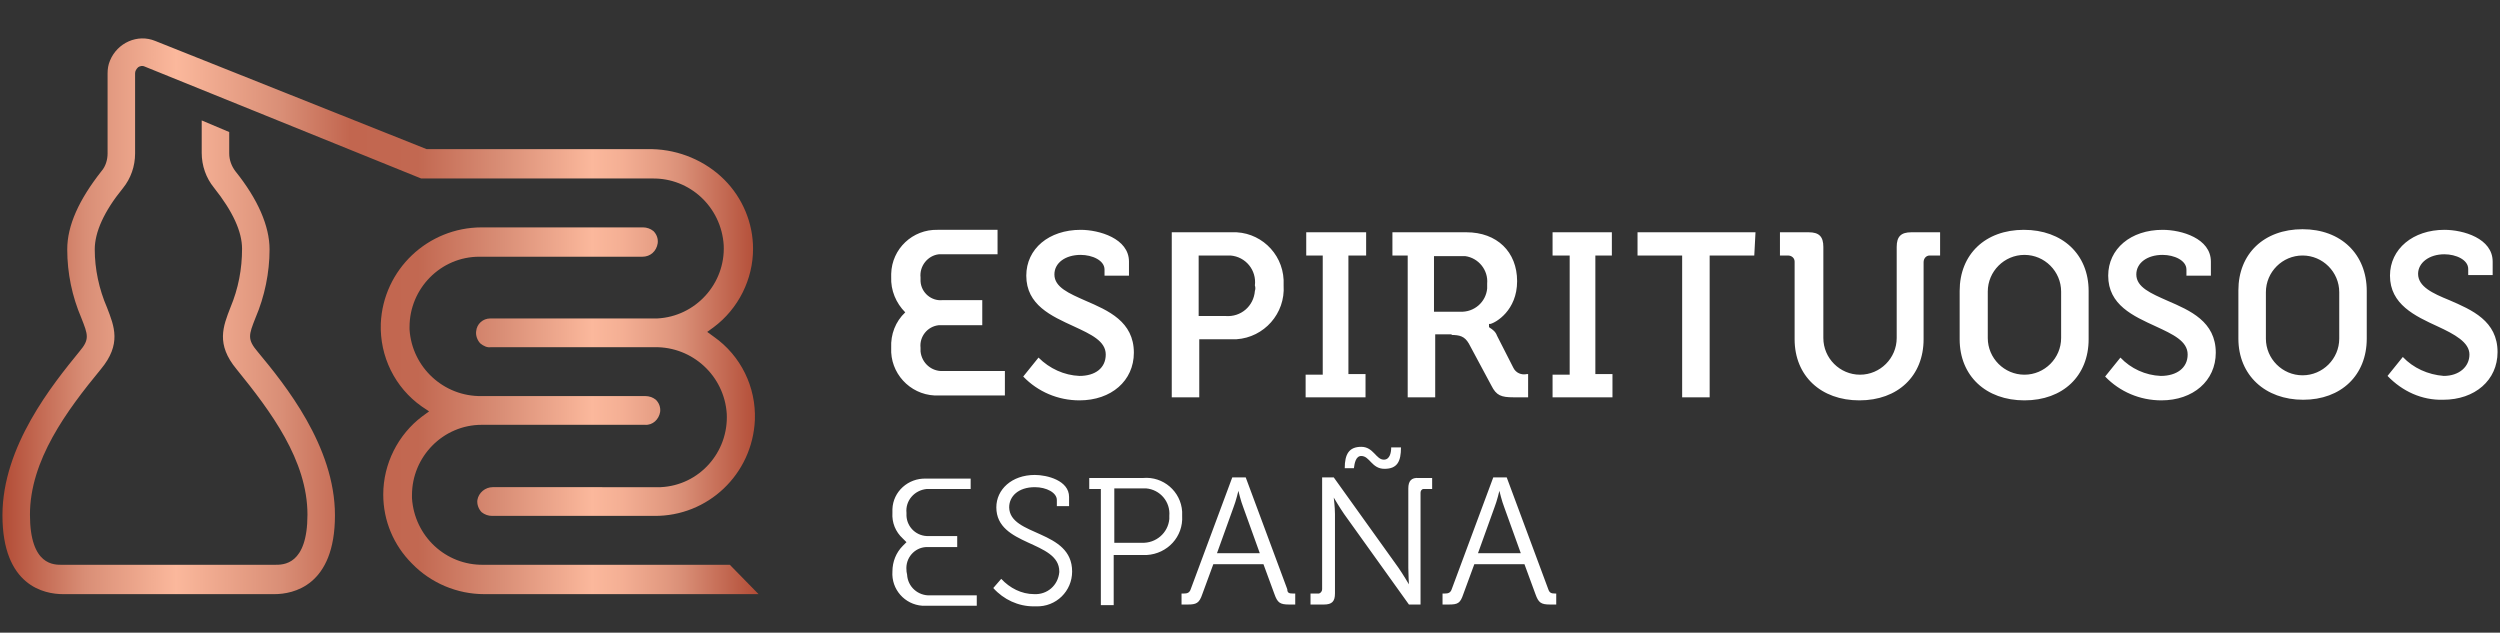
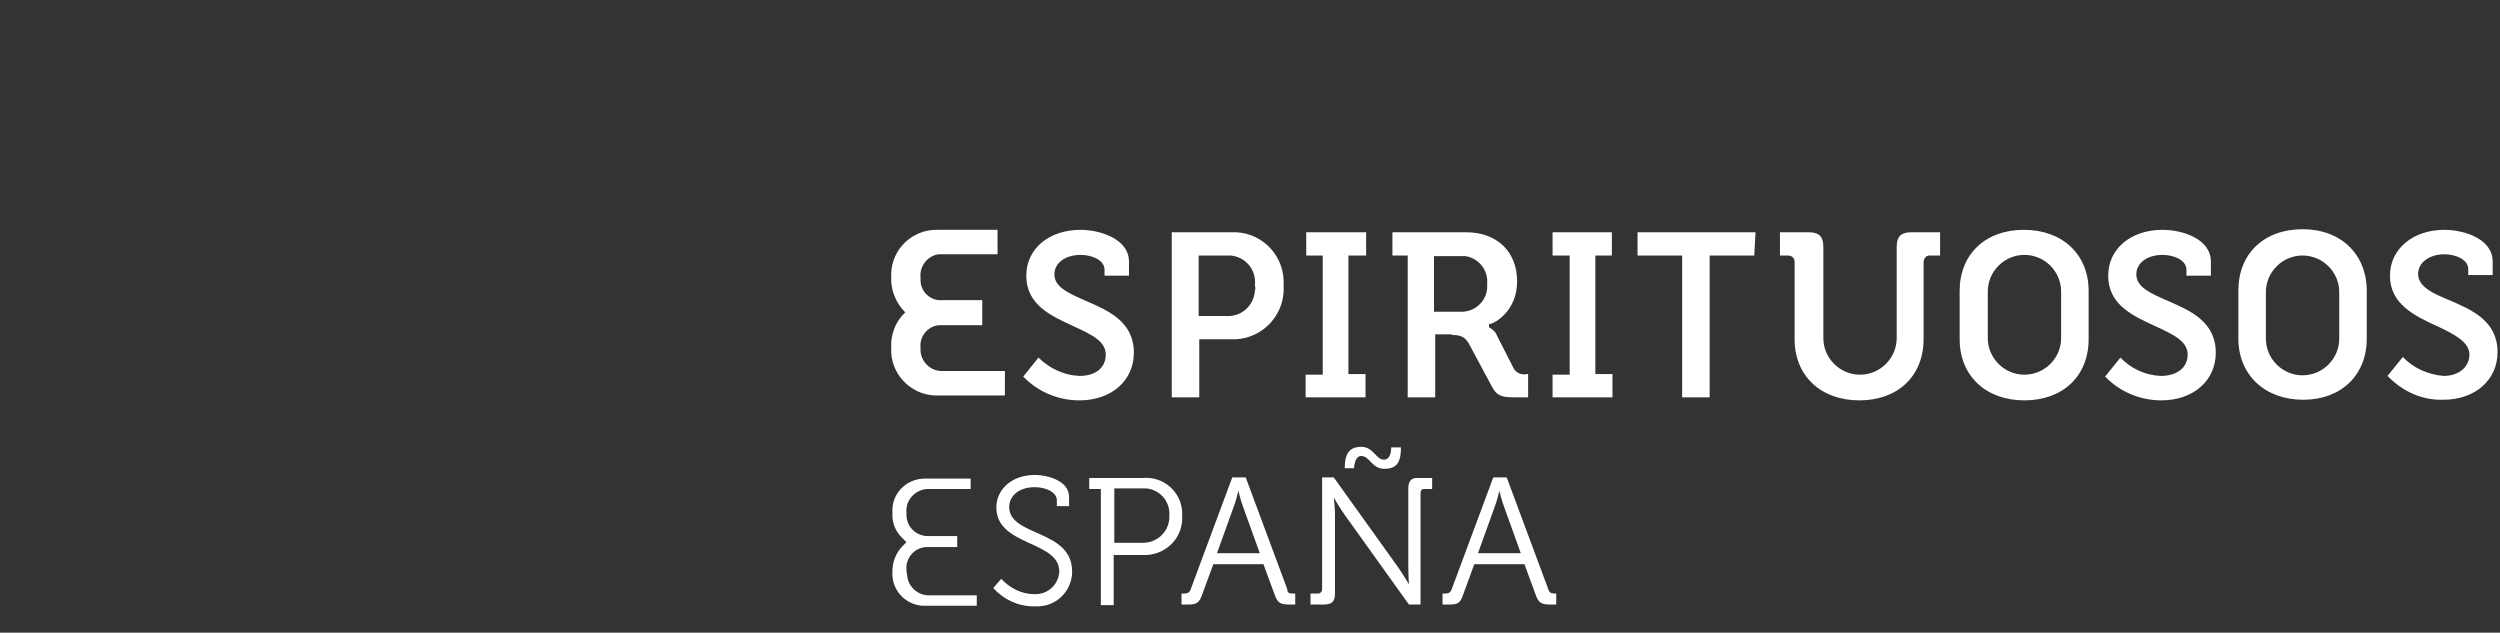
<svg xmlns="http://www.w3.org/2000/svg" version="1.1" id="Primer_plano" x="0px" y="0px" viewBox="0 0 409 103.5" style="enable-background:new 0 0 409 103.5;" xml:space="preserve">
  <rect x="0" y="0" width="409" height="103.5" fill="#333333" stroke="none" />
  <style type="text/css">
	.st0{fill:#FFFFFF;}
	.st1{fill:url(#SVGID_1_);}
</style>
  <g>
    <g id="header_footer">
      <path class="st0" d="M390.6,61.5l2.5-3.1c1.7,1.8,4.1,2.9,6.7,3.1c2.5,0,4.2-1.5,4.2-3.5c0-2-2.4-3.3-5.2-4.6    c-3.7-1.7-7.8-3.6-7.8-8.3c0-4.4,3.8-7.5,8.9-7.5c3.1,0,7.9,1.4,7.9,5.2V45h-4v-1c0-1.5-2-2.4-3.9-2.4c-2.5,0-4.3,1.4-4.3,3.2    c0,2.1,2.4,3.2,5.1,4.3c3.7,1.6,7.9,3.4,7.9,8.5c0,4.6-3.7,7.8-8.9,7.8C396.2,65.5,393,64,390.6,61.5z M223.5,41.8V38h-9.8v3.8    h2.7v19.5h-2.8V65h9.8v-3.8h-2.8V41.8H223.5z M210,46.7c0.3,4.6-3.2,8.5-7.7,8.8c-0.3,0-0.5,0-0.8,0h-5.3V65h-4.5V38h9.8    c4.5-0.2,8.3,3.3,8.5,7.8C210,46.1,210,46.4,210,46.7z M205.3,46.7c0.3-2.5-1.5-4.7-4-4.9c-0.2,0-0.5,0-0.7,0h-4.5v9.9h4.4    c2.5,0.2,4.6-1.6,4.8-4.1C205.4,47.3,205.4,47,205.3,46.7z M353.6,65.5c5.2,0,8.9-3.2,8.9-7.8c0-5.1-4.2-6.9-7.9-8.5    c-2.7-1.2-5.1-2.2-5.1-4.3c0-1.9,1.8-3.2,4.3-3.2c1.9,0,3.9,0.9,3.9,2.4v1h4v-2.3c0-3.8-4.8-5.2-7.9-5.2c-5.2,0-8.9,3.1-8.9,7.5    c0,4.8,4.1,6.6,7.8,8.3c2.8,1.3,5.2,2.4,5.2,4.6c0,2.2-1.8,3.5-4.4,3.5c-2.5-0.1-4.9-1.2-6.6-3l-2.5,3.1    C346.8,64.1,350.1,65.5,353.6,65.5z M176.6,65.5c5.2,0,8.9-3.2,8.9-7.8c0-5.1-4.2-6.9-7.9-8.5c-2.7-1.2-5.1-2.2-5.1-4.3    c0-1.9,1.8-3.2,4.3-3.2c1.9,0,3.9,0.9,3.9,2.4v1h4v-2.3c0-3.8-4.9-5.2-7.9-5.2c-5.2,0-8.9,3.1-8.9,7.5c0,4.8,4.1,6.6,7.8,8.3    c2.8,1.3,5.2,2.4,5.2,4.6c0,2.2-1.7,3.5-4.3,3.5c-2.5-0.1-4.9-1.2-6.7-3l-2.5,3.1C169.8,64.1,173.1,65.5,176.6,65.5L176.6,65.5z     M387.2,47.6v7.8c0,6-4.2,10-10.4,10c-6.2,0-10.6-4-10.6-10v-7.9c0-6,4.2-10,10.5-10S387.2,41.6,387.2,47.6L387.2,47.6z     M382.7,47.8c0-3.3-2.7-6-6-6s-6,2.7-6,6v7.6c0,3.3,2.7,6,6,6s6-2.7,6-6V47.8z M341.7,47.6v7.9c0,6-4.2,10-10.5,10    s-10.6-4-10.6-10v-7.9c0-6,4.2-10,10.5-10S341.7,41.6,341.7,47.6z M337.2,47.7c0-3.3-2.7-6-6-6s-6,2.7-6,6v7.6c0,3.3,2.7,6,6,6    s6-2.7,6-6V47.7z M317.4,41.8V38h-4.7c-1.7,0-2.4,0.7-2.4,2.4v14.9c0,3.3-2.7,6-6,6s-6-2.7-6-6V40.4c0-1.7-0.7-2.4-2.4-2.4h-4.7    v3.8h1.3c0.6,0,1.1,0.4,1.1,1c0,0.1,0,0.1,0,0.2v12.5c0,6,4.3,10,10.6,10s10.5-4,10.5-10V42.9c0-0.6,0.4-1.1,1-1.1    c0.1,0,0.1,0,0.2,0L317.4,41.8z M287.2,38h-19.3v3.8h7.3V65h4.5V41.8h7.3L287.2,38z M237.6,54.7h-2.8V65h-4.5V41.8h-2.5V38h12.1    c5,0,8.3,3.2,8.3,8s-3.5,6.8-4.4,7h-0.2v0.5l0.1,0.1c0.5,0.3,1,0.7,1.2,1.3l2.7,5.3l0,0c0.4,0.8,1.3,1.2,2.2,1h0.2V65h-2.4    c-2,0-2.8-0.3-3.6-1.9l-3.7-6.9c-0.7-1.2-1.5-1.4-2.9-1.4L237.6,54.7z M234.6,51h4.3c2.3,0.1,4.2-1.6,4.4-3.8c0-0.3,0-0.5,0-0.8    c0.2-2.2-1.4-4.2-3.6-4.5c-0.2,0-0.4,0-0.7,0h-4.4V51z M263.7,41.8V38H254v3.8h2.8v19.5H254V65h9.8v-3.8H261V41.8L263.7,41.8z     M164.5,60.7h-10.2c-1.9,0.1-3.5-1.3-3.7-3.2c0-0.2,0-0.4,0-0.6c-0.2-1.8,1.1-3.5,3-3.7c0.2,0,0.4,0,0.6,0h6.5v-4.1h-6.5    c-1.8,0.2-3.5-1.2-3.6-3.1c0-0.2,0-0.4,0-0.6c-0.2-1.9,1.2-3.6,3-3.8c0.2,0,0.4,0,0.6,0h9v-4h-9.8c-4.1-0.1-7.5,3.1-7.6,7.2    c0,0.2,0,0.3,0,0.5c-0.1,2.2,0.8,4.3,2.3,5.8c-1.6,1.5-2.4,3.6-2.3,5.8c-0.2,4.1,3,7.6,7.1,7.8c0.2,0,0.3,0,0.5,0h11V60.7z" />
      <path class="st0" d="M175.4,93.5c0,3.2-2.6,5.8-5.9,5.7c-0.1,0-0.3,0-0.4,0c-2.5,0-4.9-1.1-6.6-3l1.3-1.5c1.4,1.5,3.3,2.5,5.4,2.5    c2.1,0.1,3.9-1.4,4.1-3.6c0,0,0-0.1,0-0.1c0-5.1-10.3-4.1-10.3-10.5c0-2.9,2.5-5.3,6.3-5.3c2,0,5.6,0.9,5.6,3.6v1.5h-2v-1    c0-1.2-1.7-2.1-3.6-2.1c-2.7,0-4.2,1.5-4.2,3.3C165.2,87.8,175.4,86.6,175.4,93.5z M193.4,84.4c0.2,3.4-2.4,6.2-5.8,6.4    c-0.2,0-0.4,0-0.6,0h-4.8v8.2h-2.1V80h-1.9v-1.8h8.8c3.3-0.3,6.2,2.2,6.4,5.5C193.4,83.8,193.4,84.1,193.4,84.4z M191.3,84.4    c0.2-2.3-1.5-4.3-3.8-4.5c-0.2,0-0.4,0-0.7,0h-4.5v8.9h4.5c2.3,0.1,4.3-1.6,4.5-3.9C191.3,84.7,191.3,84.6,191.3,84.4z     M211.5,97.1h0.4v1.8h-1c-1.5,0-1.9-0.3-2.4-1.7l-1.8-4.9h-8.2l-1.8,4.9c-0.5,1.5-1,1.7-2.4,1.7h-1v-1.8h0.4    c0.5,0,0.9-0.1,1.1-0.7l6.8-18.3h2.2l6.8,18.3C210.6,97,210.9,97.1,211.5,97.1z M206.1,90.5l-2.7-7.5c-0.4-1-0.8-2.7-0.8-2.7l0,0    c0,0-0.4,1.7-0.8,2.7l-2.7,7.5H206.1z M230.4,79.9v13c0,1.1,0.1,2.7,0.1,2.7l0,0c0,0-1-1.7-1.7-2.7l-10.6-14.8h-1.9v18.3    c0,0.3-0.2,0.6-0.5,0.7c0,0-0.1,0-0.1,0h-1.3v1.8h2.2c1.3,0,1.8-0.5,1.8-1.8v-13c0-1.1-0.2-2.7-0.2-2.7l0,0c0,0,1,1.7,1.7,2.7    l10.6,14.8h1.9V80.6c0-0.3,0.2-0.6,0.5-0.6c0,0,0.1,0,0.1,0h1.3v-1.8h-2.2C230.9,78.1,230.4,78.7,230.4,79.9z M222.7,74.6    c1.4,0,1.7,2.1,3.8,2.1s2.7-1.2,2.7-3.5h-1.6c0,0.8-0.2,2-1.2,2c-1.3,0-1.7-2.1-3.7-2.1s-2.7,1.2-2.7,3.5h1.5    C221.6,75.8,221.8,74.6,222.7,74.6z M254.6,97.1v1.8h-1c-1.5,0-1.9-0.3-2.4-1.7l-1.8-4.9h-8.2l-1.8,4.9c-0.5,1.5-0.9,1.7-2.4,1.7    h-1v-1.8h0.4c0.5,0,0.9-0.1,1.1-0.7l6.8-18.3h2.2l6.8,18.3c0.2,0.6,0.5,0.7,1.1,0.7L254.6,97.1z M248.8,90.5l-2.7-7.5    c-0.4-1-0.8-2.7-0.8-2.7l0,0c0,0-0.4,1.7-0.8,2.7l-2.7,7.5H248.8z M148.3,93.3c-0.2-2,1.3-3.7,3.2-3.8c0.2,0,0.3,0,0.5,0h4.6v-1.8    h-4.6c-2,0.1-3.6-1.4-3.7-3.3c0-0.2,0-0.3,0-0.5c-0.2-2,1.3-3.7,3.3-3.9c0.2,0,0.3,0,0.5,0h6.7v-1.7h-7.3c-2.9-0.1-5.4,2.1-5.5,5    c0,0.2,0,0.4,0,0.6c-0.1,1.6,0.5,3.1,1.7,4.2l0.6,0.6l-0.6,0.6c-1.1,1.1-1.7,2.6-1.7,4.2c-0.2,2.9,2,5.4,4.9,5.6    c0.2,0,0.4,0,0.6,0h8.3v-1.7h-7.6c-2,0.1-3.7-1.4-3.8-3.4C148.3,93.6,148.3,93.4,148.3,93.3z" />
      <linearGradient id="SVGID_1_" gradientUnits="userSpaceOnUse" x1="0.37" y1="148.289" x2="124.076" y2="148.289" gradientTransform="matrix(1 0 0 -1 0 200)">
        <stop offset="0" style="stop-color:#B24C36" />
        <stop offset="0.11" style="stop-color:#D98E76" />
        <stop offset="0.23" style="stop-color:#FBB89C" />
        <stop offset="0.37" style="stop-color:#D98E76" />
        <stop offset="0.46" style="stop-color:#C2664F" />
        <stop offset="0.55" style="stop-color:#C26851" />
        <stop offset="0.66" style="stop-color:#D98E76" />
        <stop offset="0.78" style="stop-color:#FBB89C" />
        <stop offset="0.82" style="stop-color:#F4AF94" />
        <stop offset="0.88" style="stop-color:#E1987F" />
        <stop offset="0.9" style="stop-color:#D98E76" />
        <stop offset="1" style="stop-color:#B24C36" />
      </linearGradient>
-       <path class="st1" d="M124.1,97.2H79.2c-4.4,0-8.7-1.8-11.8-5c-3-3-4.7-7-4.7-11.3c0-5,2.4-9.8,6.4-12.8l1.1-0.8L69,66.5    c-4.4-3.1-6.9-8.2-6.7-13.6c0.4-8.8,7.7-15.7,16.5-15.7h26.4c0.6,0,1.2,0.2,1.7,0.6c0.5,0.5,0.8,1.2,0.7,2    c-0.2,1.3-1.2,2.2-2.5,2.2H78.4c-6.3,0-11.4,5.2-11.4,11.5c0,0.1,0,0.3,0,0.4c0.4,6.2,5.6,11,11.8,10.9h26.8    c0.6,0,1.2,0.2,1.7,0.6c0.5,0.5,0.8,1.2,0.7,2c-0.2,1.2-1.2,2.2-2.5,2.1H78.8c-6.3,0-11.4,5.2-11.4,11.5c0,0.2,0,0.3,0,0.5    c0.4,6.2,5.5,11,11.7,10.9h40.3L124.1,97.2z M41.8,52c1.5-3.5,2.3-7.4,2.3-11.2c0-3.8-1.9-8.2-5.6-12.8c-0.6-0.8-1-1.8-1-2.9v-3.5    L33,19.7V25c0,2.1,0.7,4.1,2,5.7c3.1,3.9,4.6,7.2,4.6,10c0,3.3-0.6,6.5-1.9,9.6c-1.2,3.1-2.4,6,1,10.1    c5.6,6.9,11.6,14.9,11.6,23.8c0,8.3-4,8.2-5.3,8.2H10.2c-1.3,0-5.3,0.2-5.3-8.2c0-8.9,6-17,11.6-23.8c3.4-4.1,2.2-7,1-10.1    c-1.3-3-2-6.3-2-9.5c0-2.8,1.5-6.2,4.6-10c1.3-1.6,2-3.6,2-5.7V12c0-0.4,0.2-0.7,0.5-1c0.3-0.2,0.7-0.3,1.1-0.1l45.2,18.3h37.8    c6.2-0.1,11.3,4.7,11.7,10.9c0.3,6.3-4.6,11.7-10.9,12c-0.2,0-0.4,0-0.5,0H80.2c-1.2,0-2.2,0.9-2.3,2.1c-0.1,0.7,0.2,1.5,0.7,2    c0.5,0.4,1.1,0.7,1.7,0.6h26.8c6.2-0.1,11.4,4.7,11.8,10.9c0.3,6.3-4.5,11.7-10.8,12c-0.2,0-0.4,0-0.6,0H80.6    c-1.2,0-2.3,0.9-2.5,2.1c-0.1,0.7,0.2,1.5,0.7,2c0.5,0.4,1.1,0.6,1.7,0.6H107c8.8,0.1,16.1-6.8,16.5-15.7    c0.2-5.4-2.3-10.5-6.7-13.6l-1.1-0.8l1.1-0.8c4-3,6.4-7.8,6.4-12.8c0-4.2-1.7-8.3-4.7-11.3c-3.1-3.1-7.4-4.9-11.8-5H69.8L25.4,6.7    c-2.9-1.2-6.2,0.3-7.4,3.2c-0.3,0.7-0.4,1.4-0.4,2.1v13.1c0,1-0.3,2.1-1,2.9c-3.7,4.7-5.6,8.9-5.6,12.8c0,3.9,0.8,7.7,2.3,11.2    c1.1,2.8,1.4,3.5-0.3,5.5C8.6,62.9,0.4,73,0.4,84.3c0,11.6,6.9,12.9,9.9,12.9h34.6c3,0,9.9-1.3,9.9-12.9    c0-11.3-8.2-21.4-12.6-26.7C40.4,55.5,40.7,54.8,41.8,52z" />
    </g>
  </g>
</svg>